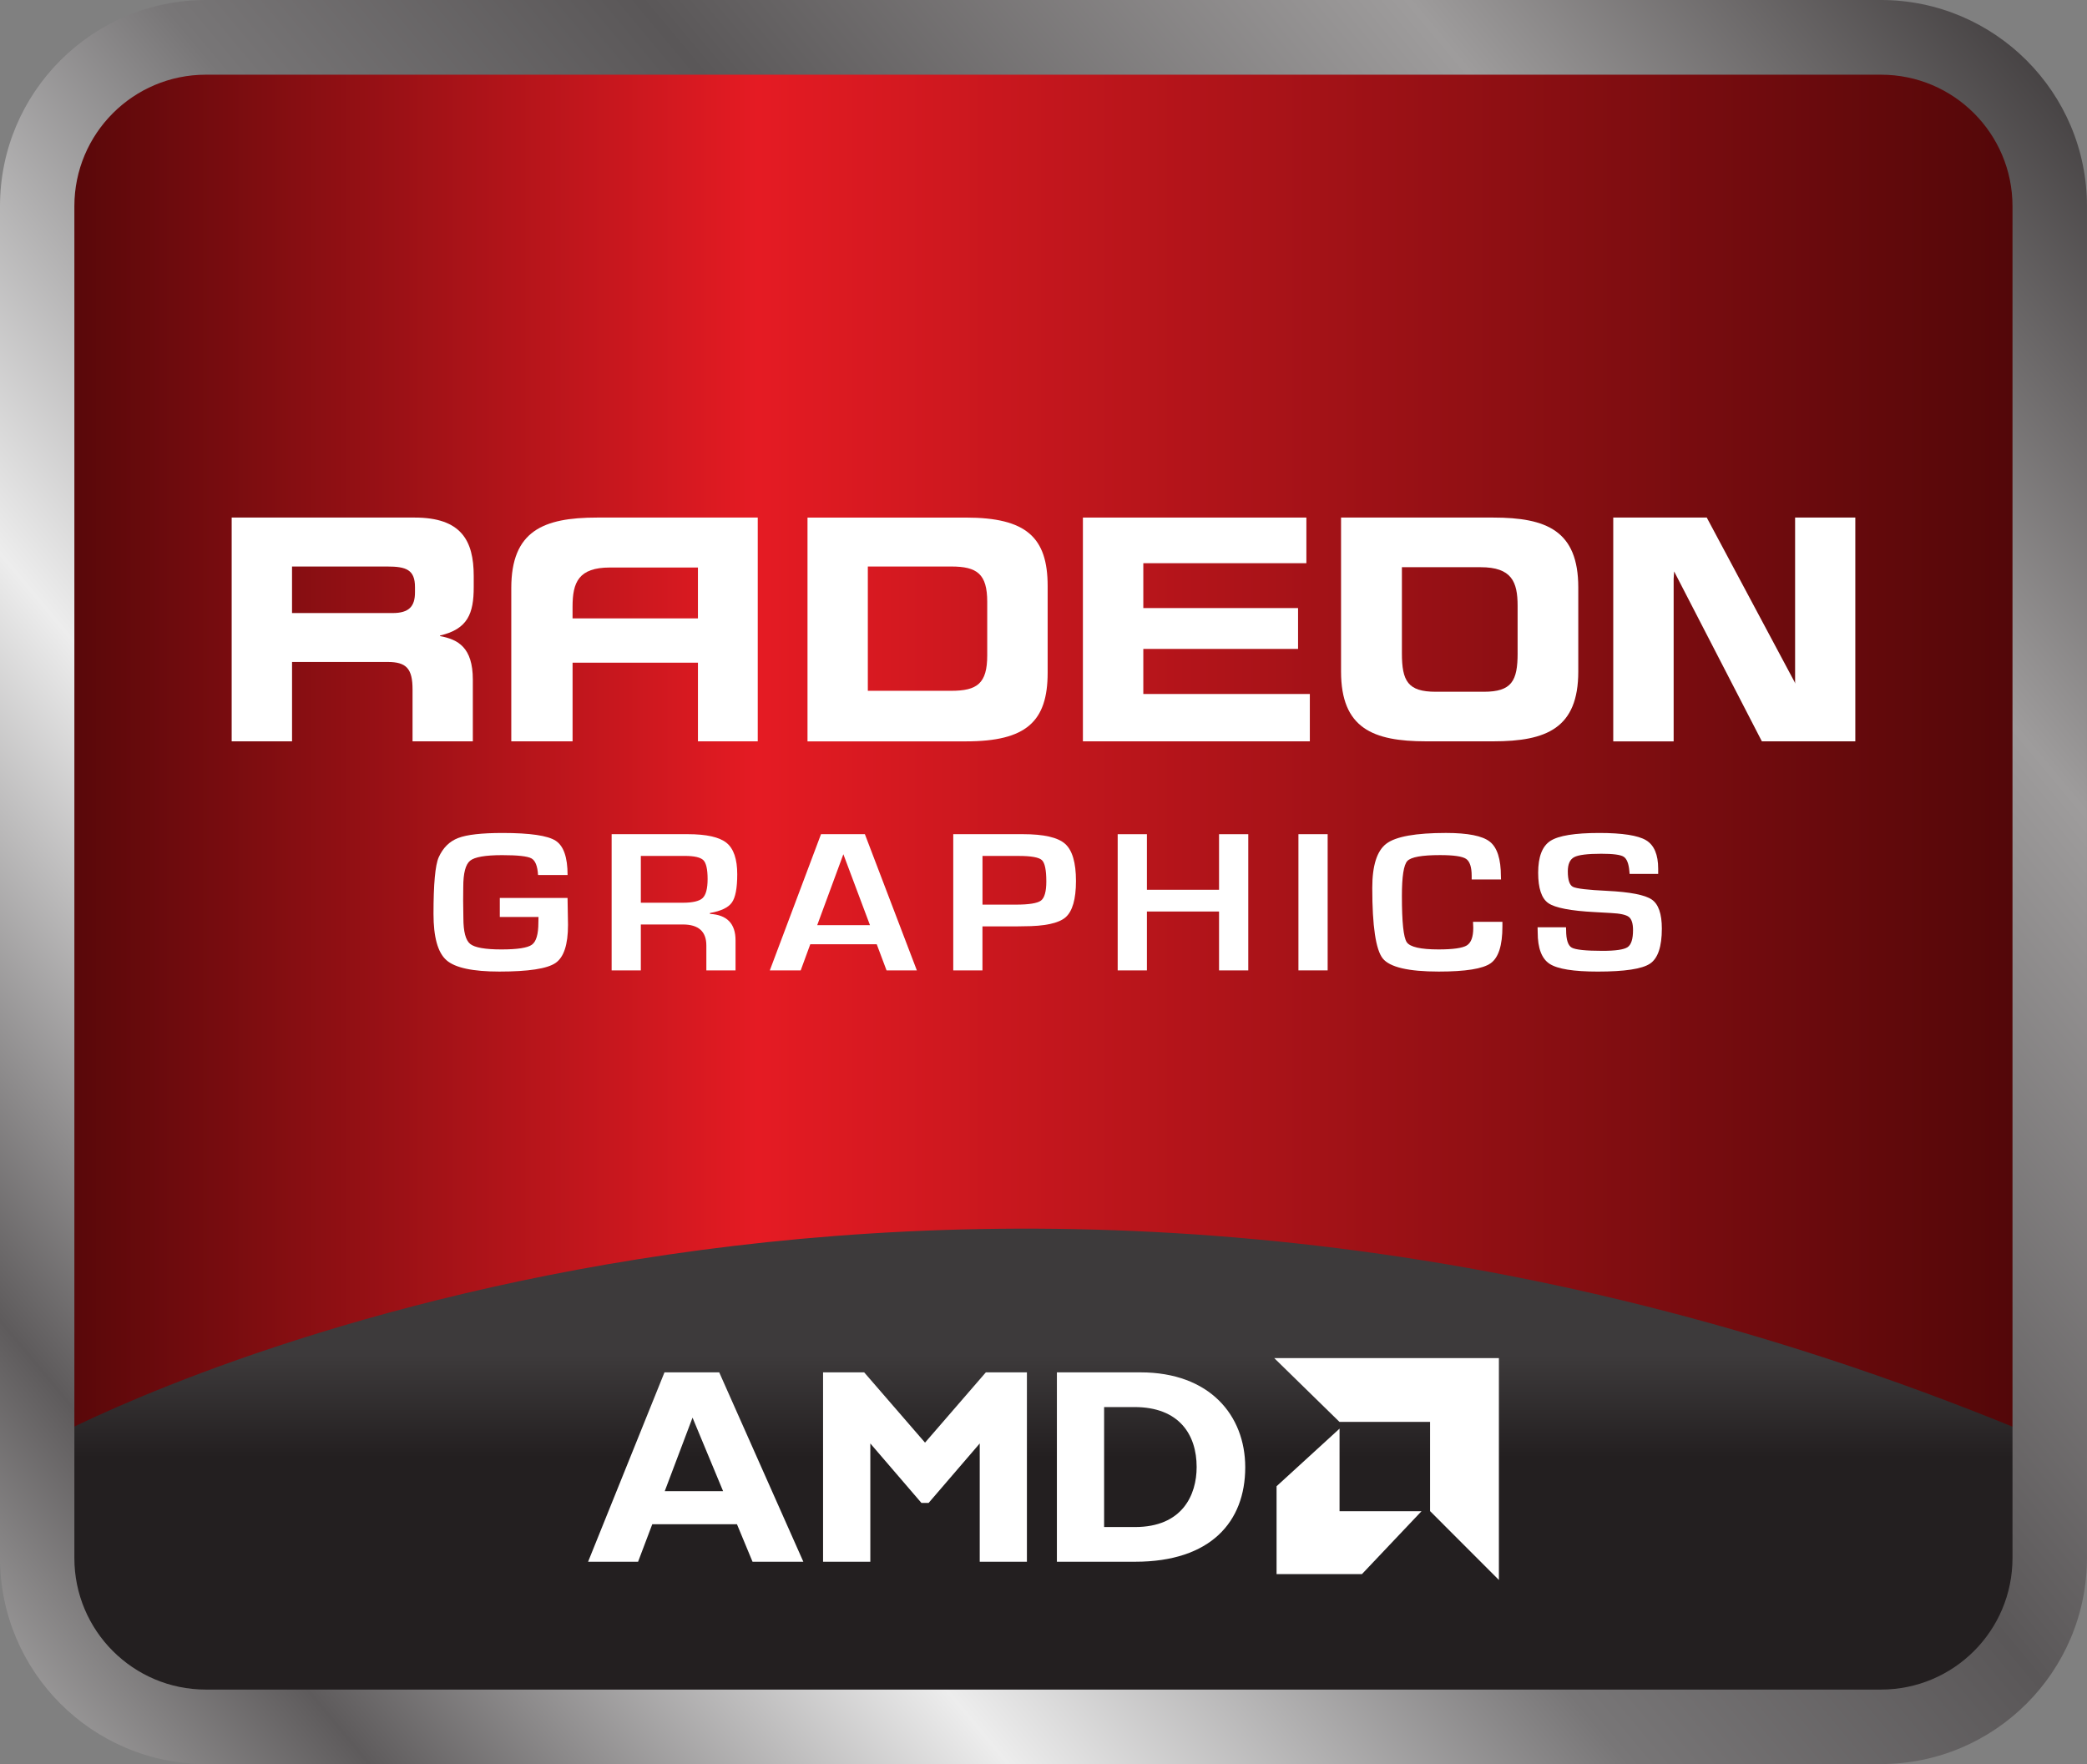
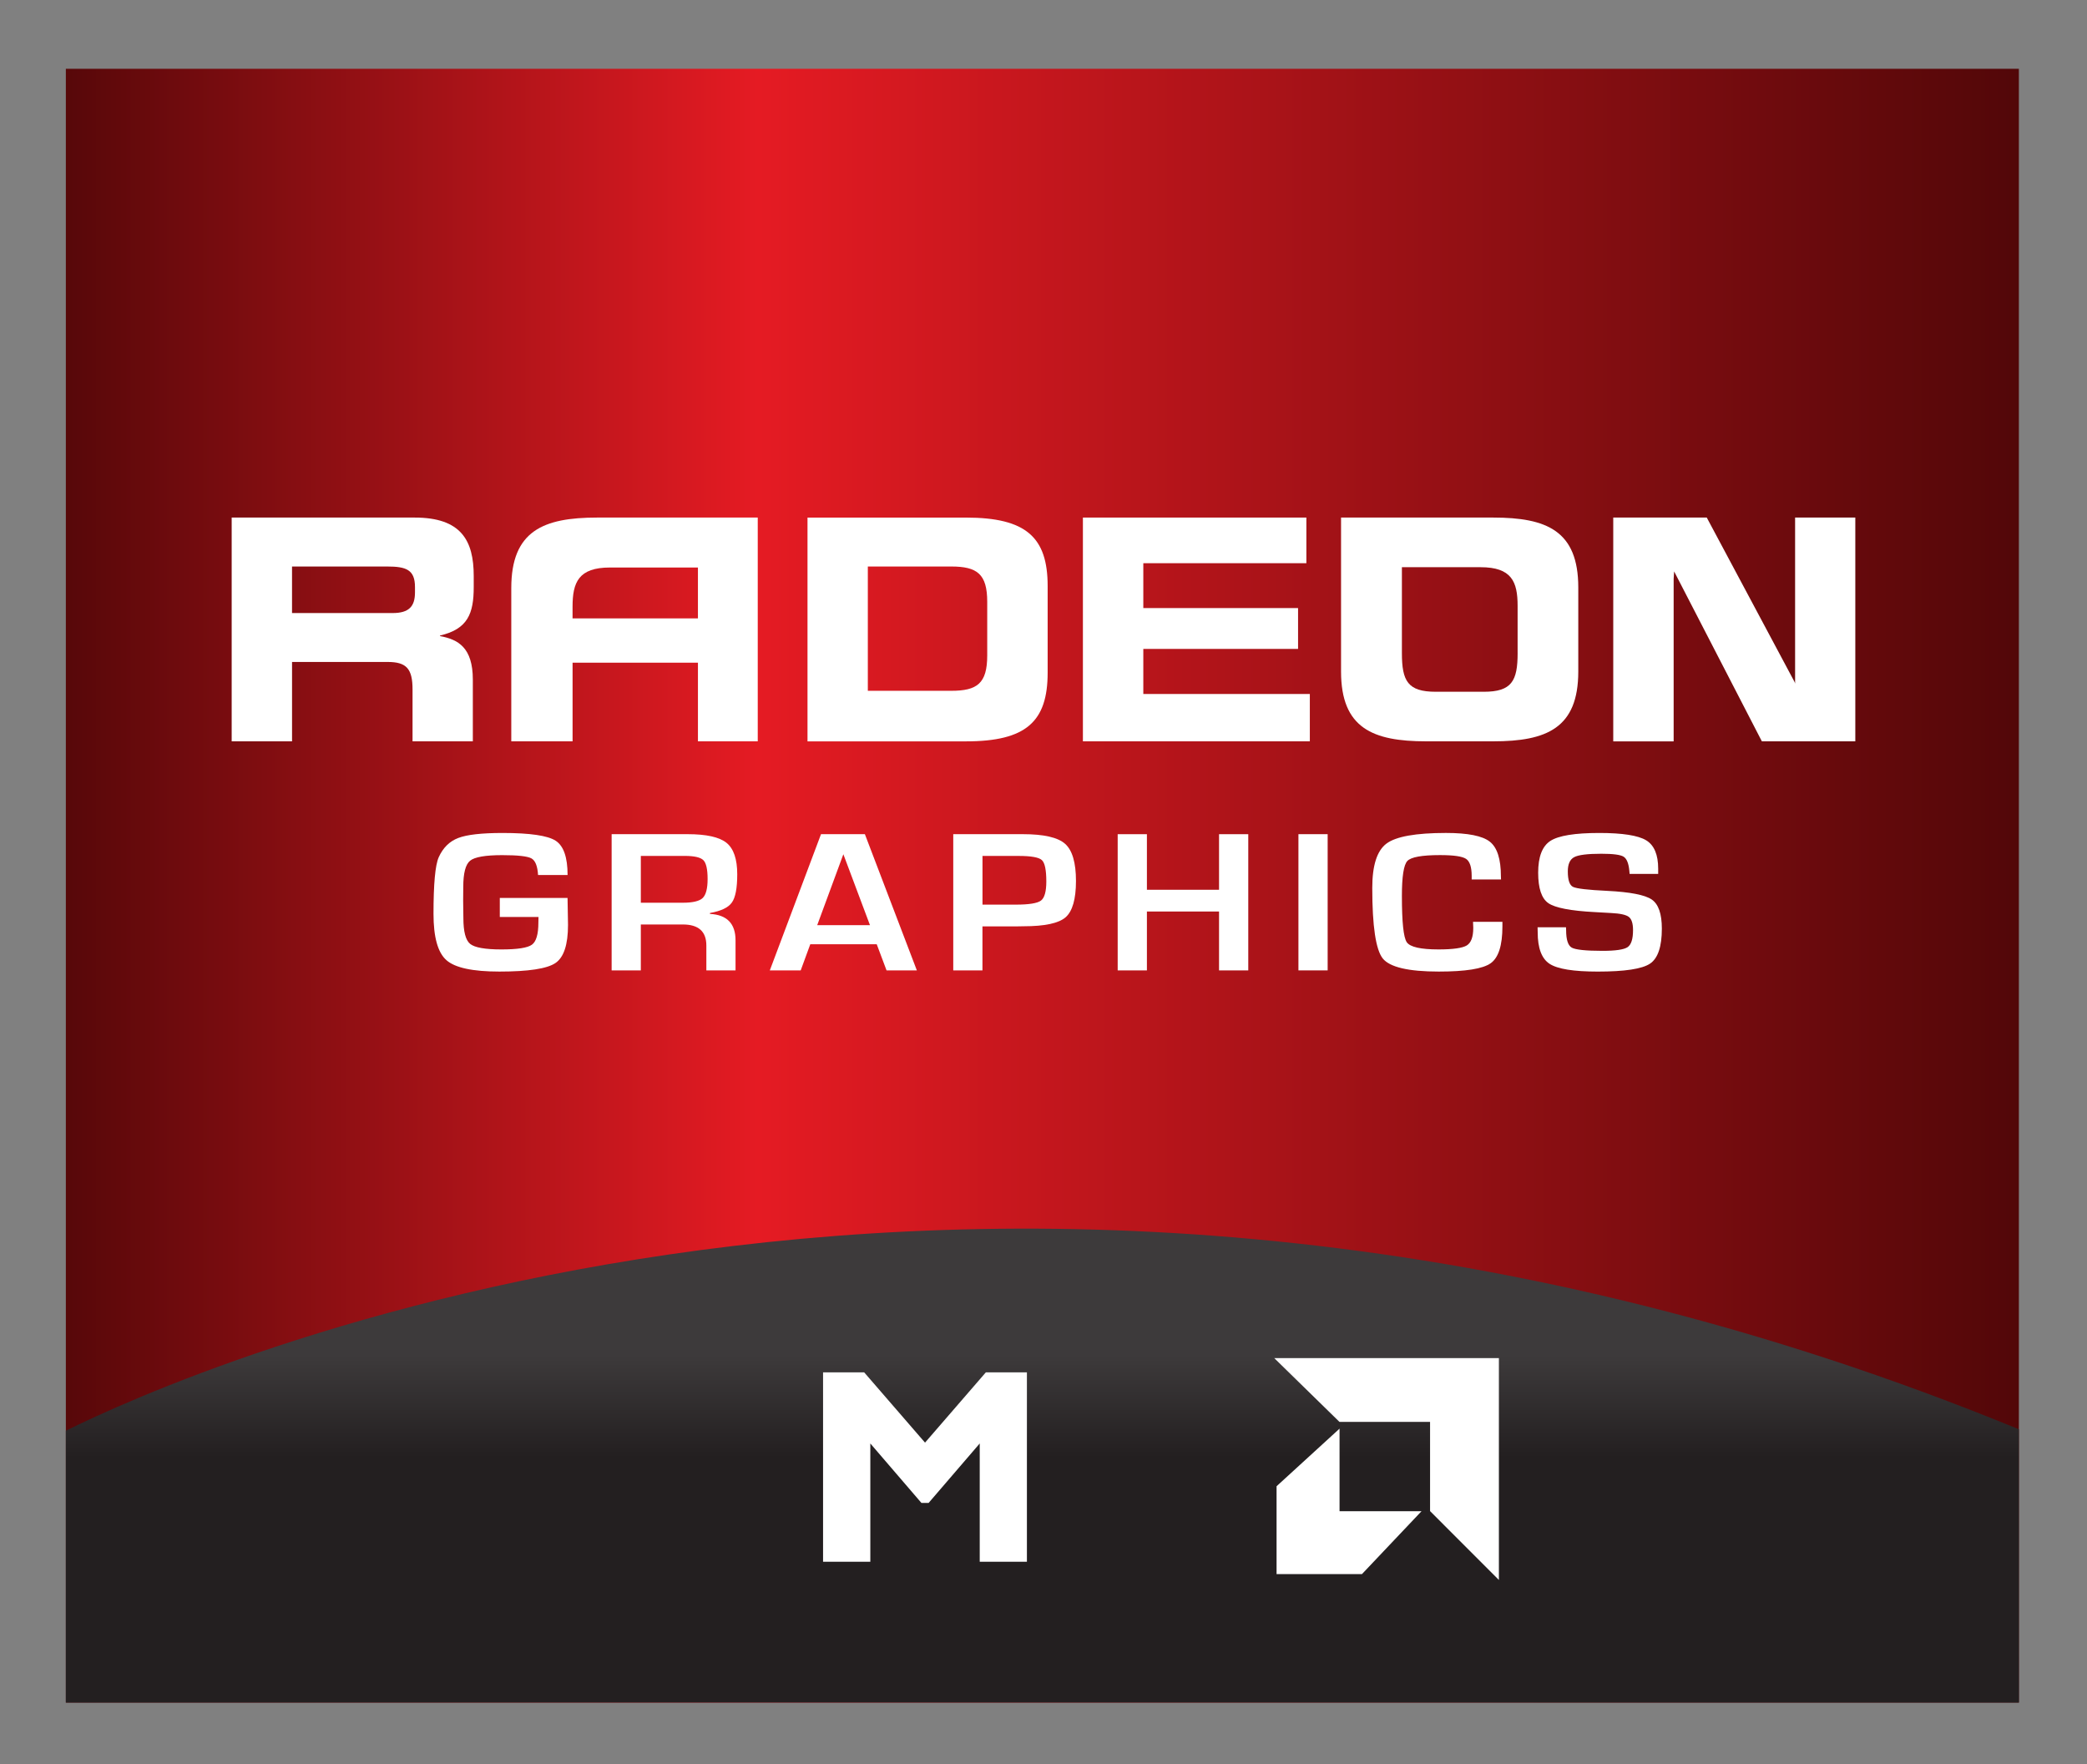
<svg xmlns="http://www.w3.org/2000/svg" xmlns:ns1="http://www.inkscape.org/namespaces/inkscape" xmlns:ns2="http://sodipodi.sourceforge.net/DTD/sodipodi-0.dtd" xmlns:xlink="http://www.w3.org/1999/xlink" id="svg2" version="1.1" ns1:version="0.48.1 r9760" width="134.963" height="114.075" xml:space="preserve" ns2:docname="48832B_AMDr_P_4C.eps" ns1:export-filename="/tmp/48832_AMD_Radeon_logos/48832F_AMDr_L_E_RGB_.png" ns1:export-xdpi="300" ns1:export-ydpi="300">
  <rect width="100%" height="100%" fill="#808080" stroke="none" />
  <defs id="defs6">
    <clipPath clipPathUnits="userSpaceOnUse" id="clipPath18">
      <path d="m 1044.46,31.816 -1010.394,0 0,845.192 1010.394,0 0,-845.192 z" id="path20" />
    </clipPath>
    <linearGradient x1="0" y1="0" x2="1" y2="0" gradientUnits="userSpaceOnUse" gradientTransform="matrix(101.039,0,0,-101.039,3.407,45.441)" spreadMethod="pad" id="linearGradient22">
      <stop style="stop-opacity:1;stop-color:#4b0607" offset="0" id="stop24" />
      <stop style="stop-opacity:1;stop-color:#e51b23" offset="0.361" id="stop26" />
      <stop style="stop-opacity:1;stop-color:#e51b23" offset="0.361" id="stop28" />
      <stop style="stop-opacity:1;stop-color:#4b0607" offset="0.996" id="stop30" />
      <stop style="stop-opacity:1;stop-color:#4b0607" offset="1" id="stop32" />
    </linearGradient>
    <clipPath clipPathUnits="userSpaceOnUse" id="clipPath40">
      <path d="m 1044.46,31.816 -1010.394,0 -0.004,140.625 c 60.766,30.137 478.675,218.907 1010.378,0.762 l 0.02,-141.387 z" id="path42" />
    </clipPath>
    <linearGradient x1="0" y1="0" x2="1" y2="0" gradientUnits="userSpaceOnUse" gradientTransform="matrix(-5e-7,-11.541,-11.541,5e-7,53.926,28.552)" spreadMethod="pad" id="linearGradient44">
      <stop style="stop-opacity:1;stop-color:#3d3a3b" offset="0" id="stop46" />
      <stop style="stop-opacity:1;stop-color:#231f20" offset="1" id="stop48" />
    </linearGradient>
    <clipPath clipPathUnits="userSpaceOnUse" id="clipPath56">
-       <path d="m 1041.16,106.562 c 0,-37.578 -30.45,-68.027 -68.051,-68.027 l -866.586,0 c -37.597,0 -68.046,30.449 -68.046,68.027 l 0,699.36 c 0,37.574 30.449,68.039 68.046,68.039 l 866.586,0 c 37.601,0 68.051,-30.465 68.051,-68.039 l 0,-699.36 z m -68.168,806.043 -866.293,0 C 47.754,912.605 0,864.844 0,805.926 L 0,106.719 C 0,47.773 47.754,0 106.699,0 l 866.293,0 c 58.928,0 106.698,47.773 106.698,106.719 l 0,699.207 c 0,58.918 -47.77,106.679 -106.698,106.679 z" id="path58" />
-     </clipPath>
+       </clipPath>
    <linearGradient x1="0" y1="0" x2="1" y2="0" gradientUnits="userSpaceOnUse" gradientTransform="matrix(-108.464,-75.947,-75.947,108.464,108.216,83.604)" spreadMethod="pad" id="linearGradient60">
      <stop style="stop-opacity:1;stop-color:#393536" offset="0" id="stop62" />
      <stop style="stop-opacity:1;stop-color:#9e9c9c" offset="0.188" id="stop64" />
      <stop style="stop-opacity:1;stop-color:#5a5758" offset="0.406" id="stop66" />
      <stop style="stop-opacity:1;stop-color:#787677" offset="0.542" id="stop68" />
      <stop style="stop-opacity:1;stop-color:#ededed" offset="0.718" id="stop70" />
      <stop style="stop-opacity:1;stop-color:#5e5b5c" offset="0.899" id="stop72" />
      <stop style="stop-opacity:1;stop-color:#5e5b5c" offset="0.899" id="stop74" />
      <stop style="stop-opacity:1;stop-color:#abaaaa" offset="1" id="stop76" />
    </linearGradient>
    <linearGradient ns1:collect="always" xlink:href="#linearGradient22" id="linearGradient3218" gradientUnits="userSpaceOnUse" gradientTransform="matrix(101.039,0,0,-101.039,3.407,45.441)" spreadMethod="pad" x1="0" y1="0" x2="10.653" y2="0" />
    <linearGradient ns1:collect="always" xlink:href="#linearGradient60" id="linearGradient3222" gradientUnits="userSpaceOnUse" gradientTransform="matrix(-108.464,-75.947,-75.947,108.464,108.216,83.604)" spreadMethod="pad" x1="-9.566" y1="0.866" x2="1" y2="0" />
    <linearGradient ns1:collect="always" xlink:href="#linearGradient44" id="linearGradient3226" gradientUnits="userSpaceOnUse" gradientTransform="matrix(-5e-7,-11.541,-11.541,5e-7,53.926,28.552)" spreadMethod="pad" x1="-15.85" y1="7.3001894e-07" x2="-11.253" y2="5.3086671e-07" />
  </defs>
  <ns2:namedview pagecolor="#ffffff" bordercolor="#666666" borderopacity="1" objecttolerance="10" gridtolerance="10" guidetolerance="10" ns1:pageopacity="0" ns1:pageshadow="2" ns1:window-width="1280" ns1:window-height="1003" id="namedview4" showgrid="false" ns1:zoom="6.66" ns1:cx="74.248449" ns1:cy="54.926552" ns1:window-x="-4" ns1:window-y="-4" ns1:window-maximized="1" ns1:current-layer="g10" />
  <g id="g10" ns1:groupmode="layer" ns1:label="ink_ext_XXXXXX" transform="matrix(1.25,0,0,-1.25,0,114.075)">
    <g id="g14" transform="scale(0.1,0.1)">
      <g clip-path="url(#clipPath18)" id="g16">
        <path ns1:connector-curvature="0" id="path34" style="fill:url(#linearGradient3218);fill-opacity:1;fill-rule:nonzero;stroke:none" d="m 34.066,31.816 1010.39,0 0,845.191 -1010.39,0 0,-845.191 z" />
      </g>
    </g>
    <g id="g36" transform="scale(0.1,0.1)">
      <g clip-path="url(#clipPath40)" id="g38">
        <path ns1:connector-curvature="0" id="path50" style="fill:url(#linearGradient3226);fill-opacity:1;fill-rule:nonzero;stroke:none" d="m 1044.46,31.816 -1010.394,0 -0.004,140.625 c 60.766,30.137 478.675,218.907 1010.378,0.762 l 0.02,-141.387" />
      </g>
    </g>
    <g id="g52" transform="scale(0.1,0.1)">
      <g clip-path="url(#clipPath56)" id="g54">
        <path ns1:connector-curvature="0" id="path78" style="fill:url(#linearGradient3222);fill-opacity:1;fill-rule:nonzero;stroke:none" d="m 1041.16,106.562 c 0,-37.578 -30.45,-68.027 -68.051,-68.027 l -866.586,0 c -37.597,0 -68.046,30.449 -68.046,68.027 l 0,699.36 c 0,37.574 30.449,68.039 68.046,68.039 l 866.586,0 c 37.601,0 68.051,-30.465 68.051,-68.039 l 0,-699.36 z m -68.168,806.043 -866.293,0 C 47.754,912.605 0,864.844 0,805.926 L 0,106.719 C 0,47.773 47.754,0 106.699,0 l 866.293,0 c 58.928,0 106.698,47.773 106.698,106.719 l 0,699.207 c 0,58.918 -47.77,106.679 -106.698,106.679" ns1:export-xdpi="299.80112" ns1:export-ydpi="299.80112" />
      </g>
    </g>
    <g id="g3228">
      <path d="m 15.108,59.545 5.203,0 c 0.848,0 1.158,0.342 1.158,1.07 l 0,0.272 c 0,0.9 -0.453,1.066 -1.44,1.066 l -4.921,0 0,-2.409 z m -3.123,4.94 9.468,0 c 2.407,0 3.055,-1.188 3.055,-3.022 l 0,-0.576 c 0,-1.366 -0.308,-2.172 -1.743,-2.504 l 0,-0.029 c 0.926,-0.174 1.697,-0.58 1.697,-2.254 l 0,-3.191 -3.119,0 0,2.686 c 0,1.072 -0.317,1.42 -1.285,1.42 l -4.949,0 0,-4.106 -3.123,0 0,11.577" style="fill:#ffffff;fill-opacity:1;fill-rule:nonzero;stroke:none" id="path88" ns1:connector-curvature="0" />
      <path d="m 44.897,55.523 4.316,0 c 1.34,0 1.861,0.379 1.861,1.83 l 0,2.773 c 0,1.44 -0.521,1.827 -1.861,1.827 l -4.316,0 0,-6.43 z m -3.121,8.961 8.197,0 c 3.121,0 4.227,-1.024 4.227,-3.541 l 0,-4.483 c 0,-2.527 -1.105,-3.553 -4.227,-3.553 l -8.197,0 0,11.577" style="fill:#ffffff;fill-opacity:1;fill-rule:nonzero;stroke:none" id="path90" ns1:connector-curvature="0" />
      <path d="m 56.024,64.485 11.561,0 0,-2.361 -8.436,0 0,-2.321 8.006,0 0,-2.113 -8.006,0 0,-2.332 8.615,0 0,-2.449 -11.74,0 0,11.577" style="fill:#ffffff;fill-opacity:1;fill-rule:nonzero;stroke:none" id="path92" ns1:connector-curvature="0" />
      <path d="m 83.461,64.485 4.838,0 4.545,-8.51 0.025,-0.08 0,8.59 3.115,0 0,-11.577 -4.834,0 -4.539,8.791 -0.025,-0.385 0,-8.407 -3.125,0 0,11.577" style="fill:#ffffff;fill-opacity:1;fill-rule:nonzero;stroke:none" id="path94" ns1:connector-curvature="0" />
      <path d="m 36.107,59.268 -6.486,0 0,0.605 c 0,1.258 0.307,2.028 1.935,2.028 l 2.353,0 2.198,0 0,-2.633 z m -5.216,5.217 c -2.789,0 -4.44,-0.693 -4.44,-3.648 l 0,-7.928 3.171,0 0,4.068 6.486,0 0,-4.068 3.094,0 0,11.577 -8.31,0" style="fill:#ffffff;fill-opacity:1;fill-rule:nonzero;stroke:none" id="path96" ns1:connector-curvature="0" />
      <path d="m 78.514,57.475 c 0,-1.447 -0.307,-2.002 -1.752,-2.002 l -2.481,0 c -1.453,0 -1.754,0.555 -1.754,2.002 l 0,4.442 2.164,0 1.904,0 c 1.611,0 1.918,-0.752 1.918,-1.996 l 0,-2.445 z m -1.262,7.01 -7.873,0 0,-7.965 c 0,-2.928 1.639,-3.611 4.402,-3.611 l 3.471,0 c 2.764,0 4.4,0.684 4.4,3.611 l 0,4.35 c 0,2.932 -1.637,3.615 -4.4,3.615" style="fill:#ffffff;fill-opacity:1;fill-rule:nonzero;stroke:none" id="path98" ns1:connector-curvature="0" />
      <path d="m 25.855,44.807 3.507,0 0.024,-1.398 c 0,-1.02 -0.217,-1.676 -0.65,-1.969 -0.434,-0.295 -1.402,-0.442 -2.902,-0.442 -1.377,0 -2.29,0.195 -2.736,0.588 -0.448,0.393 -0.671,1.193 -0.671,2.4 0,1.541 0.089,2.516 0.268,2.922 0.222,0.494 0.559,0.828 1.01,1 0.451,0.174 1.217,0.26 2.299,0.26 1.416,0 2.33,-0.135 2.741,-0.4 0.413,-0.268 0.619,-0.857 0.619,-1.774 l -1.528,0 c -0.027,0.461 -0.142,0.748 -0.342,0.859 -0.2,0.111 -0.703,0.168 -1.508,0.168 -0.875,0 -1.431,-0.096 -1.666,-0.289 -0.236,-0.193 -0.353,-0.644 -0.353,-1.357 l -0.006,-0.707 0.012,-0.904 c 0,-0.697 0.116,-1.143 0.35,-1.334 0.234,-0.191 0.774,-0.287 1.622,-0.287 0.825,0 1.348,0.082 1.572,0.244 0.224,0.16 0.336,0.543 0.336,1.145 l 0.006,0.289 -2.002,0 0,0.986" style="fill:#ffffff;fill-opacity:1;fill-rule:nonzero;stroke:none" id="path100" ns1:connector-curvature="0" />
      <path d="m 33.153,44.559 2.17,0 c 0.517,0 0.861,0.082 1.031,0.246 0.168,0.162 0.254,0.49 0.254,0.982 0,0.502 -0.074,0.828 -0.219,0.973 -0.146,0.146 -0.467,0.221 -0.961,0.221 l -2.275,0 0,-2.422 z m -1.51,-3.5 0,7.047 3.926,0 c 0.977,0 1.648,-0.15 2.018,-0.449 0.369,-0.299 0.554,-0.842 0.554,-1.625 0,-0.713 -0.092,-1.201 -0.277,-1.461 -0.184,-0.262 -0.562,-0.443 -1.135,-0.543 l 0,-0.047 c 0.883,-0.047 1.324,-0.504 1.324,-1.367 l 0,-1.555 -1.51,0 0,1.287 c 0,0.725 -0.404,1.088 -1.215,1.088 l -2.175,0 0,-2.375 -1.51,0" style="fill:#ffffff;fill-opacity:1;fill-rule:nonzero;stroke:none" id="path102" ns1:connector-curvature="0" />
      <path d="m 45.008,43.398 -1.377,3.67 -1.353,-3.67 2.731,0 z m 0.35,-0.986 -3.438,0 -0.496,-1.353 -1.598,0 2.649,7.047 2.269,0 2.689,-7.047 -1.568,0 -0.508,1.353" style="fill:#ffffff;fill-opacity:1;fill-rule:nonzero;stroke:none" id="path104" ns1:connector-curvature="0" />
      <path d="m 50.828,44.461 1.721,0 c 0.686,0 1.119,0.07 1.305,0.209 0.184,0.139 0.277,0.469 0.277,0.988 0,0.596 -0.076,0.965 -0.23,1.107 -0.154,0.143 -0.555,0.215 -1.199,0.215 l -1.873,0 0,-2.52 z m -1.512,-3.402 0,7.047 3.607,0 c 1.076,0 1.803,-0.166 2.178,-0.498 0.375,-0.332 0.564,-0.973 0.564,-1.924 0,-0.941 -0.182,-1.568 -0.539,-1.879 -0.357,-0.309 -1.08,-0.463 -2.17,-0.463 l -0.35,-0.006 -1.779,0 0,-2.277 -1.512,0" style="fill:#ffffff;fill-opacity:1;fill-rule:nonzero;stroke:none" id="path106" ns1:connector-curvature="0" />
      <path d="m 64.579,48.105 0,-7.047 -1.512,0 0,3.047 -3.732,0 0,-3.047 -1.512,0 0,7.047 1.512,0 0,-2.875 3.732,0 0,2.875 1.512,0" style="fill:#ffffff;fill-opacity:1;fill-rule:nonzero;stroke:none" id="path108" ns1:connector-curvature="0" />
      <path d="m 67.174,41.059 1.512,0 0,7.047 -1.512,0 0,-7.047 z" style="fill:#ffffff;fill-opacity:1;fill-rule:nonzero;stroke:none" id="path110" ns1:connector-curvature="0" />
      <path d="m 76.209,43.572 1.518,0 0,-0.242 c 0,-0.981 -0.203,-1.615 -0.608,-1.902 -0.404,-0.287 -1.299,-0.43 -2.684,-0.43 -1.572,0 -2.539,0.227 -2.9,0.68 -0.359,0.455 -0.541,1.67 -0.541,3.645 0,1.164 0.244,1.928 0.734,2.295 0.49,0.367 1.516,0.551 3.074,0.551 1.137,0 1.895,-0.15 2.275,-0.453 0.381,-0.301 0.572,-0.898 0.572,-1.793 l 0.006,-0.16 -1.518,0 0,0.182 c 0,0.461 -0.098,0.756 -0.293,0.885 -0.197,0.129 -0.644,0.193 -1.346,0.193 -0.938,0 -1.502,-0.102 -1.69,-0.305 -0.188,-0.203 -0.281,-0.805 -0.281,-1.807 0,-1.35 0.082,-2.148 0.252,-2.395 0.17,-0.248 0.717,-0.373 1.643,-0.373 0.75,0 1.238,0.07 1.463,0.207 0.223,0.139 0.334,0.441 0.334,0.908 l -0.012,0.315" style="fill:#ffffff;fill-opacity:1;fill-rule:nonzero;stroke:none" id="path112" ns1:connector-curvature="0" />
      <path d="m 85.784,46.051 -1.477,0 c -0.008,0.064 -0.012,0.113 -0.012,0.144 -0.035,0.397 -0.135,0.644 -0.299,0.746 -0.162,0.102 -0.547,0.152 -1.154,0.152 -0.715,0 -1.184,-0.059 -1.402,-0.176 -0.221,-0.117 -0.33,-0.363 -0.33,-0.738 0,-0.443 0.09,-0.711 0.268,-0.799 0.18,-0.09 0.771,-0.16 1.775,-0.207 1.184,-0.059 1.951,-0.209 2.301,-0.449 0.348,-0.24 0.521,-0.742 0.521,-1.502 0,-0.936 -0.203,-1.541 -0.613,-1.815 -0.408,-0.273 -1.307,-0.41 -2.701,-0.41 -1.252,0 -2.084,0.133 -2.494,0.402 -0.41,0.268 -0.615,0.812 -0.615,1.631 l -0.006,0.258 1.471,0 0.006,-0.15 c 0,-0.492 0.098,-0.793 0.291,-0.902 0.195,-0.109 0.727,-0.166 1.594,-0.166 0.676,0 1.107,0.065 1.295,0.191 0.188,0.127 0.281,0.422 0.281,0.883 0,0.342 -0.072,0.566 -0.215,0.68 -0.143,0.111 -0.447,0.18 -0.918,0.203 l -0.836,0.047 c -1.26,0.065 -2.064,0.221 -2.414,0.465 -0.35,0.244 -0.525,0.767 -0.525,1.574 0,0.822 0.211,1.371 0.633,1.645 0.422,0.273 1.266,0.41 2.529,0.41 1.199,0 2.006,-0.127 2.422,-0.377 0.416,-0.252 0.625,-0.742 0.625,-1.473 l 0,-0.268" style="fill:#ffffff;fill-opacity:1;fill-rule:nonzero;stroke:none" id="path114" ns1:connector-curvature="0" />
      <path ns2:nodetypes="ccccccc" d="m 66.043,14.373 0,-4.547 4.416,0 3.084,3.256 -4.242,0 0,4.27 -3.258,-2.979" style="fill:#ffffff;fill-opacity:1;fill-rule:nonzero;stroke:none" id="path116" ns1:connector-curvature="0" />
      <path ns2:nodetypes="ccccccc" d="m 65.924,21 11.621,0 0,-11.477 -3.561,3.564 0,4.615 -4.688,0 L 65.924,21" style="fill:#ffffff;fill-opacity:1;fill-rule:nonzero;stroke:none" id="path118" ns1:connector-curvature="0" />
-       <path d="m 35.828,17.922 -1.438,-3.805 3.02,0 -1.582,3.805 z m 5.733,-7.455 -2.629,0 -0.805,1.939 -4.382,0 -0.734,-1.939 -2.586,0 3.952,9.797 2.832,0 4.352,-9.797" style="fill:#ffffff;fill-opacity:1;fill-rule:nonzero;stroke:none" id="path120" ns1:connector-curvature="0" />
      <path d="m 51.002,20.264 2.125,0 0,-9.797 -2.441,0 0,6.119 -2.644,-3.076 -0.373,0 -2.643,3.076 0,-6.119 -2.445,0 0,9.797 2.127,0 3.148,-3.635 3.146,3.635" style="fill:#ffffff;fill-opacity:1;fill-rule:nonzero;stroke:none" id="path122" ns1:connector-curvature="0" />
-       <path d="m 57.121,12.262 1.598,0 c 2.455,0 3.189,1.666 3.189,3.103 0,1.68 -0.906,3.104 -3.219,3.104 l -1.568,0 0,-6.207 z m 1.883,8.002 c 3.58,0 5.418,-2.227 5.418,-4.912 0,-2.814 -1.783,-4.885 -5.691,-4.885 l -4.053,0 0,9.797 4.326,0" style="fill:#ffffff;fill-opacity:1;fill-rule:nonzero;stroke:none" id="path124" ns1:connector-curvature="0" />
    </g>
  </g>
</svg>